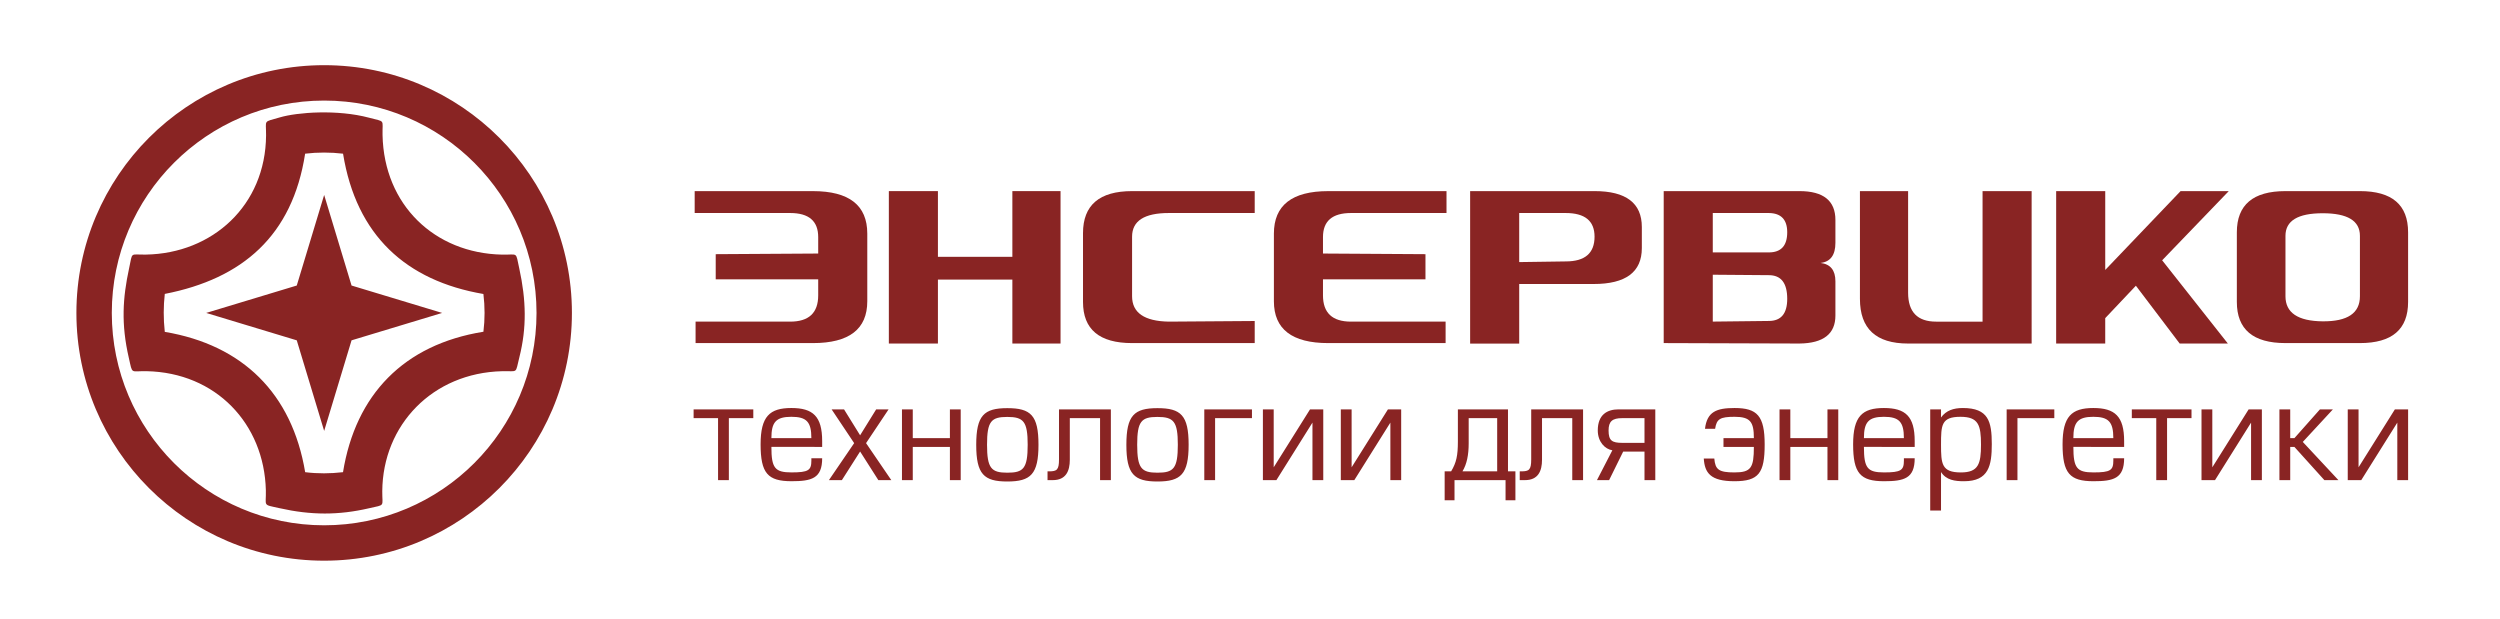
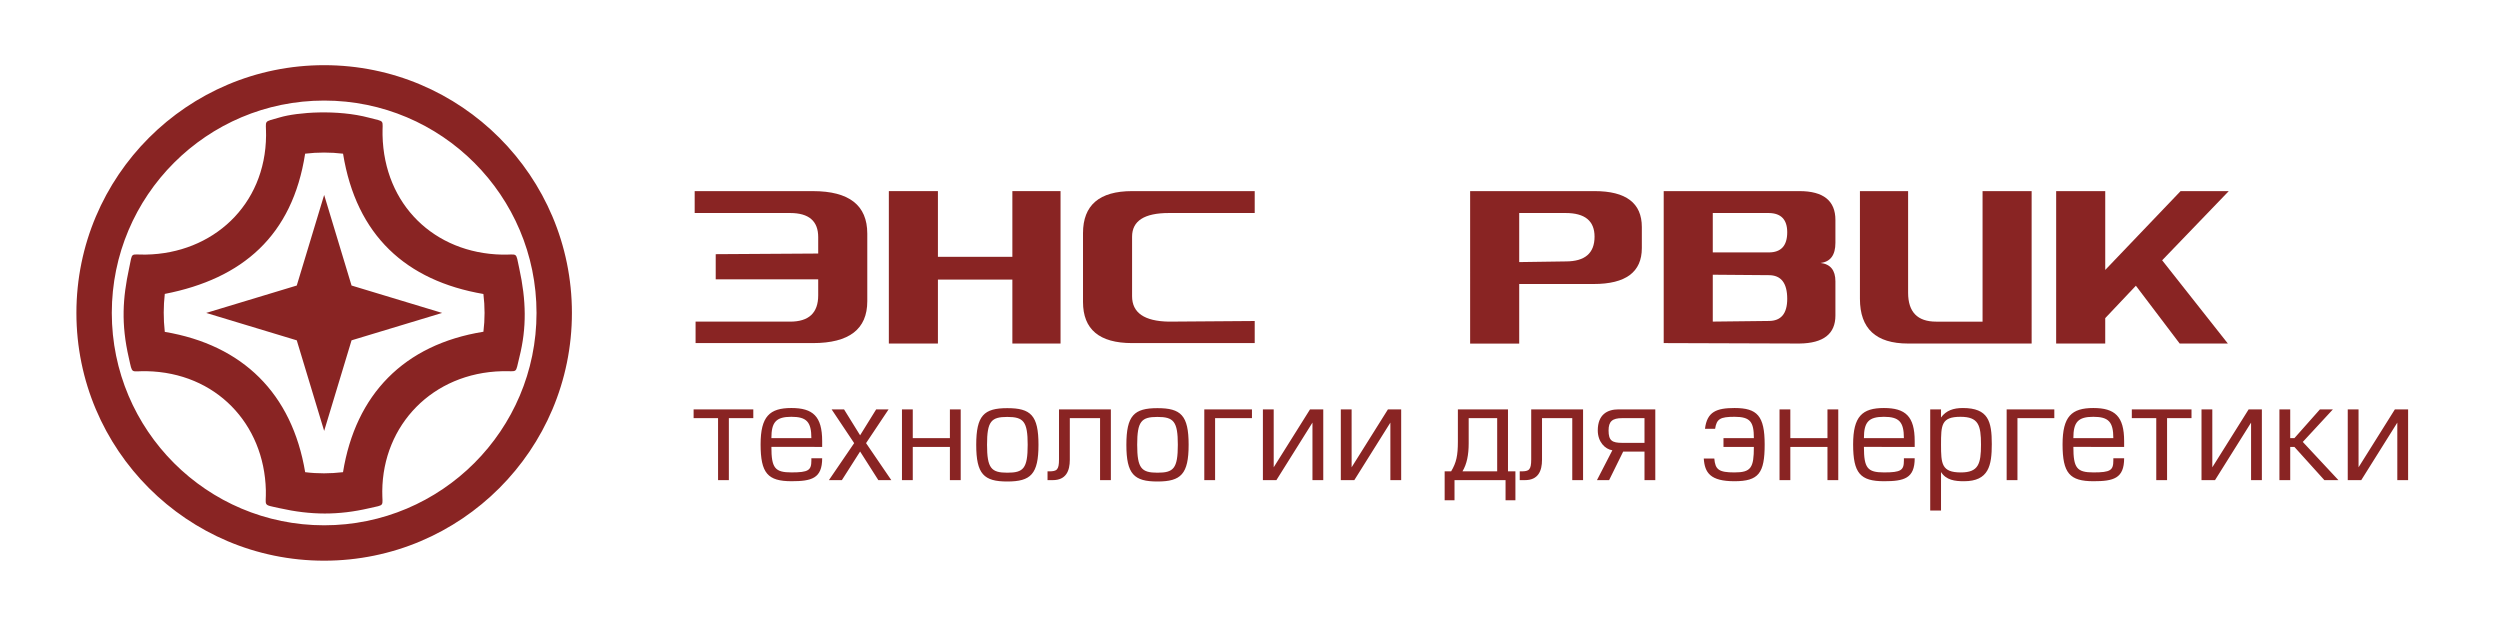
<svg xmlns="http://www.w3.org/2000/svg" xmlns:ns1="http://sodipodi.sourceforge.net/DTD/sodipodi-0.dtd" xmlns:ns2="http://www.inkscape.org/namespaces/inkscape" width="105mm" height="26mm" viewBox="0 0 105 26" version="1.1" id="svg1" xml:space="preserve" ns1:docname="logo.svg" ns2:version="1.3.2 (091e20e, 2023-11-25, custom)">
  <ns1:namedview id="namedview1" pagecolor="#ffffff" bordercolor="#000000" borderopacity="0.25" ns2:showpageshadow="2" ns2:pageopacity="0.0" ns2:pagecheckerboard="0" ns2:deskcolor="#d1d1d1" ns2:document-units="mm" ns2:zoom="1" ns2:cx="350.5" ns2:cy="205.5" ns2:window-width="1920" ns2:window-height="1017" ns2:window-x="-8" ns2:window-y="-8" ns2:window-maximized="1" ns2:current-layer="g1" />
  <defs id="defs1" />
  <g ns2:label="Слой 1" ns2:groupmode="layer" id="layer1">
    <g id="g1" transform="matrix(0.353,0,0,0.353,-50.91,-560.872)">
      <path d="m 358.106,521.227 c 25.566,0 46.299,20.733 46.299,46.299 0,25.566 -20.733,46.299 -46.299,46.299 -25.566,0 -46.299,-20.733 -46.299,-46.299 0,-25.566 20.733,-46.299 46.299,-46.299 z m 0,6.614 c 21.914,0 39.685,17.771 39.685,39.685 0,21.914 -17.771,39.685 -39.685,39.685 -21.913,0 -39.685,-17.771 -39.685,-39.685 0,-21.913 17.771,-39.685 39.685,-39.685 z m -8.305,3.148 c 3.295,-0.973 10.776,-1.524 16.69,0.053 3.139,0.838 2.462,0.212 2.526,3.256 0.272,13.03 9.718,22.061 22.31,22.33 3.067,0.065 2.533,-0.66 3.231,2.538 1.315,6.021 1.419,11.122 0.025,16.657 -0.802,3.182 -0.157,2.518 -3.228,2.593 -12.973,0.32 -22.294,10.017 -22.389,22.422 -0.022,2.996 0.648,2.471 -2.502,3.198 -5.65,1.304 -10.786,1.309 -16.725,-0.027 -3.237,-0.728 -2.452,-0.245 -2.529,-3.348 -0.308,-12.434 -9.346,-21.995 -22.303,-22.246 -3.05,-0.058 -2.574,0.693 -3.305,-2.487 -1.461,-6.343 -1.149,-11.186 0.054,-16.759 0.681,-3.155 0.103,-2.494 3.13,-2.545 12.431,-0.208 22.373,-9.168 22.462,-22.286 0.021,-3.018 -0.626,-2.409 2.551,-3.347 z m -21.475,32.982 c 14.533,-2.839 23.852,-10.89 26.226,-26.206 2.349,-0.279 4.711,-0.279 7.086,0 2.478,15.286 11.778,23.736 26.23,26.221 0.288,2.368 0.289,4.719 0.003,7.054 -14.886,2.398 -23.887,11.754 -26.239,26.245 -2.379,0.276 -4.737,0.293 -7.071,0 -2.462,-14.704 -11.661,-23.764 -26.236,-26.222 -0.271,-2.476 -0.252,-4.833 0.002,-7.092 z m 29.781,-18.493 -5.12,16.927 -16.927,5.12 16.927,5.119 5.12,16.927 5.119,-16.927 16.928,-5.119 -16.928,-5.12 z" style="fill:#000000;fill-rule:evenodd" id="path1" />
      <g id="Layer1000">
        <path d="m 420.873,555.532 v 3.446 h 15.026 c 2.94,0 4.41,1.264 4.41,3.787 v 2.588 l -16.125,0.1 v 3.964 h 16.125 v 2.517 c 0,2.758 -1.47,4.134 -4.41,4.134 H 421.014 v 3.376 h 18.466 c 5.698,0 8.551,-2.193 8.551,-6.58 v -10.645 c 0,-4.458 -2.853,-6.687 -8.551,-6.687 z" style="fill:#000000;fill-rule:evenodd" id="path2" />
        <path d="m 451.423,579.514 v -23.982 h 7.722 v 10.339 h 11.715 v -10.339 h 7.58 v 23.982 h -7.58 v -10.062 h -11.715 v 10.062 z" style="fill:#000000;fill-rule:evenodd" id="path3" />
        <path d="m 508.99,555.532 v 3.446 h -13.508 c -3.858,0 -5.787,1.241 -5.787,3.723 v 9.374 c 0,2.593 1.929,3.928 5.787,3.993 l 13.508,-0.1 v 3.475 H 489.695 c -5.146,0 -7.722,-2.158 -7.722,-6.475 v -10.821 c 0,-4.411 2.576,-6.616 7.722,-6.616 z" style="fill:#000000;fill-rule:evenodd" id="path4" />
        <path d="m 539.167,555.532 v 3.446 h -15.026 c -2.94,0 -4.41,1.264 -4.41,3.787 v 2.588 l 16.125,0.1 v 3.964 h -16.125 v 2.517 c 0,2.758 1.47,4.134 4.41,4.134 h 14.885 v 3.376 H 520.56 c -5.698,0 -8.551,-2.193 -8.551,-6.58 v -10.645 c 0,-4.458 2.853,-6.687 8.551,-6.687 z" style="fill:#000000;fill-rule:evenodd" id="path5" />
        <path d="m 542.885,555.532 h 19.578 c 4.958,0 7.439,1.882 7.439,5.652 v 3.311 c 0,3.77 -2.523,5.651 -7.58,5.651 h -11.715 v 9.374 h -7.722 z m 7.722,11.168 7.339,-0.106 c 3.011,0 4.517,-1.3 4.517,-3.893 v 0 c 0,-2.482 -1.517,-3.723 -4.552,-3.723 h -7.304 z" style="fill:#000000;fill-rule:evenodd" id="path6" />
        <path d="m 573.341,555.532 h 21.365 c 3.769,0 5.652,1.517 5.652,4.546 v 3.587 c 0,1.929 -0.782,2.988 -2.341,3.17 1.558,0.182 2.341,1.147 2.341,2.893 v 5.375 c 0,2.893 -1.882,4.364 -5.652,4.411 l -21.365,-0.071 z m 7.722,20.53 8.821,-0.1 c 1.929,0 2.893,-1.164 2.893,-3.482 0,-2.482 -0.964,-3.723 -2.893,-3.723 l -8.821,-0.07 z m 8.821,-10.886 c 1.929,0 2.893,-1.059 2.893,-3.17 0,-1.993 -0.964,-3.005 -2.893,-3.029 h -8.821 v 6.199 z" style="fill:#000000;fill-rule:evenodd" id="path7" />
        <path d="m 631.234,579.514 h -19.436 c -5.058,0 -7.58,-2.341 -7.58,-7.028 v -16.955 h 7.58 v 15.99 c 0,3.029 1.47,4.546 4.411,4.546 h 7.304 v -20.536 h 7.722 z" style="fill:#000000;fill-rule:evenodd" id="path8" />
        <path d="m 635.092,555.532 h 7.722 v 12.403 L 654.67,555.532 h 7.58 l -10.48,10.886 10.338,13.097 h -7.58 l -6.893,-9.098 -4.822,5.099 v 3.999 h -7.722 z" style="fill:#000000;fill-rule:evenodd" id="path9" />
        <path d="m 682.885,555.532 c 5.057,0 7.58,2.158 7.58,6.481 v 10.956 c 0,4.316 -2.523,6.475 -7.58,6.475 h -11.715 c -5.099,0 -7.651,-2.158 -7.651,-6.475 v -10.956 c 0,-4.322 2.552,-6.481 7.651,-6.481 z m 0,16.543 v -9.509 c 0,-2.37 -1.952,-3.552 -5.857,-3.552 -3.905,0 -5.857,1.182 -5.857,3.552 v 9.509 c 0,2.593 1.952,3.911 5.857,3.946 3.905,0.029 5.857,-1.282 5.857,-3.946 z" style="fill:#000000;fill-rule:evenodd" id="path10" />
      </g>
      <path d="m 425.02,604.901 h 1.696 v -9.735 h 3.839 v -1.379 h -9.374 v 1.379 h 3.839 z m 16.352,-5.217 v -0.912 c 0,-3.881 -1.442,-5.196 -4.836,-5.196 -3.415,0 -4.835,1.315 -4.835,5.705 0,4.539 1.124,5.793 4.856,5.793 3.139,0 4.815,-0.427 4.815,-3.609 h -1.696 v 0.361 c 0,1.527 -0.446,1.866 -3.118,1.866 -2.609,0 -3.16,-0.679 -3.16,-4.008 z m -7.974,-1.379 c 0,-2.502 0.721,-3.351 3.139,-3.351 2.397,0 3.139,0.806 3.139,3.351 z m 18.409,-4.517 h -1.951 l -2.524,4.072 -2.524,-4.072 h -1.951 l 3.542,5.302 -3.966,5.811 h 2.036 l 2.863,-4.496 2.863,4.496 h 2.036 l -3.966,-5.811 z m 3.796,0 h -1.696 v 11.113 h 1.696 v -5.217 h 5.833 v 5.217 h 1.696 v -11.113 h -1.696 v 4.517 h -5.833 z m 19.746,5.557 c 0,-4.623 -1.21,-5.748 -4.899,-5.748 -3.669,0 -4.878,1.145 -4.878,5.769 0,4.602 1.21,5.751 4.878,5.751 3.69,0 4.899,-1.149 4.899,-5.772 z m -1.697,0 c 0,3.754 -0.679,4.39 -3.202,4.39 -2.502,0 -3.181,-0.679 -3.181,-4.39 0,-3.691 0.657,-4.369 3.181,-4.369 2.545,0 3.202,0.7 3.202,4.369 z m 4.921,-5.557 v 7.868 c 0,1.633 -0.34,1.866 -1.548,1.866 h -0.255 v 1.379 h 0.827 c 2.079,0 2.672,-1.442 2.672,-3.202 v -6.532 h 4.751 v 9.735 h 1.696 v -11.113 z m 20.36,5.557 c 0,-4.623 -1.21,-5.748 -4.899,-5.748 -3.669,0 -4.878,1.145 -4.878,5.769 0,4.602 1.21,5.751 4.878,5.751 3.69,0 4.899,-1.149 4.899,-5.772 z m -1.697,0 c 0,3.754 -0.679,4.39 -3.202,4.39 -2.502,0 -3.181,-0.679 -3.181,-4.39 0,-3.691 0.657,-4.369 3.181,-4.369 2.545,0 3.202,0.7 3.202,4.369 z m 4.157,-5.557 v 11.113 h 1.696 v -9.735 h 5.79 v -1.379 z m 10.901,0 h -1.696 v 11.113 h 2.121 l 5.662,-9.035 v 9.035 h 1.697 v -11.113 h -2.079 l -5.705,9.098 z m 12.238,0 h -1.696 v 11.113 h 2.121 l 5.662,-9.035 v 9.035 h 1.697 v -11.113 h -2.079 l -5.706,9.098 z m 15.631,9.735 h -1.018 v 4.542 h 1.548 v -3.164 h 8.017 v 3.164 h 1.548 v -4.542 h -1.167 v -9.735 h -7.868 v 5.026 c 0,2.227 -0.233,3.33 -1.06,4.708 z m 7.232,0 h -5.451 c 0.679,-1.124 0.976,-2.566 0.976,-4.39 v -3.966 h 4.475 z m 5.345,-9.735 v 7.868 c 0,1.633 -0.34,1.866 -1.548,1.866 h -0.255 v 1.379 h 0.827 c 2.079,0 2.672,-1.442 2.672,-3.202 v -6.532 h 4.751 v 9.735 h 1.696 v -11.113 z m 17.794,6.638 v 4.475 h 1.696 v -11.113 h -5.769 c -1.782,0 -3.266,0.827 -3.266,3.308 0,1.803 1.145,2.948 2.29,3.118 l -2.417,4.687 h 1.909 l 2.206,-4.475 z m 0,-1.379 h -3.478 c -1.612,0 -2.163,-0.339 -2.163,-1.951 0,-1.421 0.594,-1.93 2.121,-1.93 h 3.521 z m 11.092,-2.206 c 0.233,-1.548 0.784,-1.887 3.054,-1.887 2.481,0 3.033,0.806 3.033,3.351 h -4.771 v 1.379 h 4.771 c 0,3.287 -0.445,4.008 -3.054,4.008 -2.46,0 -3.012,-0.445 -3.16,-2.185 h -1.655 c 0.149,2.248 1.04,3.567 4.815,3.567 3.817,0 4.751,-1.276 4.751,-5.772 0,-4.497 -1.166,-5.727 -4.73,-5.727 -2.821,0 -4.327,0.573 -4.645,3.266 z m 11.812,-3.054 h -1.696 v 11.113 h 1.696 v -5.217 h 5.833 v 5.217 h 1.696 v -11.113 h -1.696 v 4.517 h -5.833 z m 19.534,5.896 v -0.912 c 0,-3.881 -1.442,-5.196 -4.836,-5.196 -3.415,0 -4.835,1.315 -4.835,5.705 0,4.539 1.124,5.793 4.856,5.793 3.139,0 4.815,-0.427 4.815,-3.609 h -1.696 v 0.361 c 0,1.527 -0.446,1.866 -3.118,1.866 -2.609,0 -3.16,-0.679 -3.16,-4.008 z m -7.974,-1.379 c 0,-2.502 0.721,-3.351 3.139,-3.351 2.397,0 3.139,0.806 3.139,3.351 z m 15.164,-3.351 c 2.82,0 3.224,1.294 3.224,4.369 0,3.033 -0.404,4.369 -3.16,4.369 -3.033,0 -3.118,-1.357 -3.118,-4.369 0,-3.076 0.042,-4.369 3.054,-4.369 z m -3.054,8.674 c 0.806,1.272 2.185,1.446 3.606,1.446 3.902,0 4.369,-2.485 4.369,-5.836 0,-3.542 -0.53,-5.663 -4.538,-5.663 -1.485,0 -2.63,0.382 -3.436,1.485 v -1.272 h -1.696 v 15.889 h 1.696 z m 10.308,-9.841 v 11.113 h 1.696 v -9.735 h 5.79 v -1.379 z m 18.451,5.896 v -0.912 c 0,-3.881 -1.442,-5.196 -4.836,-5.196 -3.415,0 -4.835,1.315 -4.835,5.705 0,4.539 1.124,5.793 4.856,5.793 3.139,0 4.814,-0.427 4.814,-3.609 h -1.696 v 0.361 c 0,1.527 -0.446,1.866 -3.118,1.866 -2.609,0 -3.16,-0.679 -3.16,-4.008 z m -7.974,-1.379 c 0,-2.502 0.721,-3.351 3.139,-3.351 2.397,0 3.139,0.806 3.139,3.351 z m 13.022,6.596 h 1.696 v -9.735 h 3.839 v -1.379 h -9.374 v 1.379 h 3.839 z m 8.801,-11.113 h -1.696 v 11.113 h 2.121 l 5.662,-9.035 v 9.035 h 1.697 v -11.113 h -2.079 l -5.706,9.098 z m 12.238,0 h -1.696 v 11.113 h 1.696 v -5.217 h 0.657 l 4.708,5.217 h 2.206 l -5.599,-6.002 4.73,-5.111 h -2.036 l -4.008,4.517 H 671.95 Z m 10.732,0 h -1.696 v 11.113 h 2.121 l 5.662,-9.035 v 9.035 h 1.697 v -11.113 h -2.079 l -5.705,9.098 z" style="fill:#000000;fill-rule:evenodd" id="path11" />
      <path d="M 296.661,502.555 V 632.497 H 712.474 V 502.555 Z" style="fill:none;stroke:#1b1918;stroke-width:0.567;stroke-linecap:butt;stroke-linejoin:miter;stroke-dasharray:none" id="path12" />
      <path d="m 307.056,518.668 v 97.716 q 0,5.718 5.717,5.718 h 383.588 q 5.717,0 5.717,-5.718 v -97.716 q 0,-5.718 -5.717,-5.718 H 312.774 q -5.717,0 -5.717,5.718 z" style="fill:none;stroke:#001900;stroke-width:0.709;stroke-linecap:butt;stroke-linejoin:miter;stroke-dasharray:none" id="path13" />
      <path d="m 418.256,715.235 v 2.606 h 11.362 c 2.224,0 3.335,0.956 3.335,2.864 v 1.957 l -12.194,0.076 v 2.997 h 12.194 v 1.903 c 0,2.086 -1.112,3.126 -3.335,3.126 h -11.255 v 2.553 h 13.964 c 4.309,0 6.466,-1.659 6.466,-4.976 v -8.049 c 0,-3.371 -2.157,-5.056 -6.466,-5.056 z" style="fill:#892423;fill-rule:evenodd" id="path14" />
      <path d="m 441.358,733.37 v -18.135 h 5.839 v 7.818 h 8.858 v -7.818 h 5.732 v 18.135 h -5.732 v -7.609 h -8.858 v 7.609 z" style="fill:#892423;fill-rule:evenodd" id="path15" />
      <path d="m 484.89,715.235 v 2.606 h -10.215 c -2.917,0 -4.376,0.938 -4.376,2.815 v 7.089 c 0,1.961 1.458,2.971 4.376,3.019 l 10.215,-0.075 v 2.628 h -14.591 c -3.891,0 -5.839,-1.632 -5.839,-4.896 v -8.183 c 0,-3.335 1.948,-5.003 5.839,-5.003 z" style="fill:#892423;fill-rule:evenodd" id="path16" />
      <path d="m 507.709,715.235 v 2.606 h -11.362 c -2.224,0 -3.335,0.956 -3.335,2.864 v 1.957 l 12.194,0.076 v 2.997 h -12.194 v 1.903 c 0,2.086 1.112,3.126 3.335,3.126 h 11.255 v 2.553 h -13.964 c -4.309,0 -6.466,-1.659 -6.466,-4.976 v -8.049 c 0,-3.371 2.157,-5.056 6.466,-5.056 z" style="fill:#892423;fill-rule:evenodd" id="path17" />
      <path d="m 510.521,715.235 h 14.804 c 3.749,0 5.625,1.423 5.625,4.274 v 2.504 c 0,2.851 -1.908,4.274 -5.732,4.274 h -8.858 v 7.089 h -5.839 z m 5.839,8.445 5.55,-0.08 c 2.277,0 3.415,-0.983 3.415,-2.944 v 0 c 0,-1.877 -1.147,-2.815 -3.442,-2.815 h -5.523 z" style="fill:#892423;fill-rule:evenodd" id="path18" />
      <path d="m 533.551,715.235 h 16.156 c 2.85,0 4.274,1.147 4.274,3.438 v 2.713 c 0,1.459 -0.591,2.259 -1.77,2.397 1.179,0.138 1.77,0.867 1.77,2.188 v 4.064 c 0,2.188 -1.423,3.3 -4.274,3.335 l -16.156,-0.053 z m 5.839,15.525 6.67,-0.076 c 1.459,0 2.188,-0.88 2.188,-2.633 0,-1.877 -0.729,-2.815 -2.188,-2.815 l -6.67,-0.053 z m 6.67,-8.232 c 1.459,0 2.188,-0.801 2.188,-2.397 0,-1.507 -0.729,-2.272 -2.188,-2.29 H 539.39 v 4.687 z" style="fill:#892423;fill-rule:evenodd" id="path19" />
      <path d="M 577.329,733.37 H 562.631 c -3.824,0 -5.732,-1.77 -5.732,-5.314 v -12.821 h 5.732 v 12.092 c 0,2.29 1.112,3.438 3.335,3.438 h 5.523 v -15.529 h 5.839 z" style="fill:#892423;fill-rule:evenodd" id="path20" />
      <path d="m 580.247,715.235 h 5.839 v 9.379 l 8.965,-9.379 h 5.732 l -7.925,8.232 7.818,9.904 h -5.732 l -5.212,-6.88 -3.647,3.856 v 3.024 h -5.839 z" style="fill:#892423;fill-rule:evenodd" id="path21" />
      <path d="m 616.387,715.235 c 3.824,0 5.732,1.632 5.732,4.901 v 8.285 c 0,3.264 -1.908,4.896 -5.732,4.896 h -8.858 c -3.856,0 -5.786,-1.632 -5.786,-4.896 v -8.285 c 0,-3.269 1.93,-4.901 5.786,-4.901 z m 0,12.51 v -7.191 c 0,-1.792 -1.476,-2.686 -4.429,-2.686 -2.953,0 -4.429,0.894 -4.429,2.686 v 7.191 c 0,1.961 1.476,2.957 4.429,2.984 2.953,0.022 4.429,-0.969 4.429,-2.984 z" style="fill:#892423;fill-rule:evenodd" id="path22" />
      <path d="m 374.173,700.25 c 16.278,0 29.478,13.2 29.478,29.478 0,16.278 -13.2,29.478 -29.478,29.478 -16.277,0 -29.478,-13.2 -29.478,-29.478 0,-16.277 13.2,-29.478 29.478,-29.478 z m 0,4.211 c 13.952,0 25.267,11.315 25.267,25.267 0,13.952 -11.314,25.267 -25.267,25.267 -13.952,0 -25.267,-11.314 -25.267,-25.267 0,-13.952 11.315,-25.267 25.267,-25.267 z m -5.288,2.005 c 2.098,-0.62 6.861,-0.971 10.627,0.034 1.998,0.533 1.568,0.135 1.608,2.073 0.173,8.296 6.187,14.046 14.204,14.217 1.953,0.042 1.613,-0.42 2.057,1.616 0.838,3.833 0.903,7.081 0.016,10.605 -0.51,2.026 -0.1,1.603 -2.055,1.651 -8.259,0.203 -14.194,6.377 -14.255,14.275 -0.014,1.907 0.413,1.573 -1.593,2.036 -3.597,0.83 -6.867,0.834 -10.648,-0.017 -2.061,-0.464 -1.561,-0.156 -1.61,-2.132 -0.196,-7.917 -5.95,-14.004 -14.2,-14.164 -1.942,-0.037 -1.639,0.441 -2.104,-1.583 -0.93,-4.039 -0.731,-7.122 0.035,-10.67 0.434,-2.009 0.065,-1.588 1.993,-1.62 7.914,-0.132 14.245,-5.837 14.302,-14.189 0.013,-1.921 -0.399,-1.534 1.624,-2.131 z m -13.673,20.999 c 9.253,-1.807 15.186,-6.933 16.697,-16.685 1.496,-0.177 2.999,-0.177 4.511,0 1.577,9.732 7.499,15.113 16.7,16.695 0.183,1.508 0.184,3.005 0.002,4.491 -9.478,1.527 -15.208,7.484 -16.706,16.71 -1.514,0.176 -3.016,0.187 -4.502,0 -1.568,-9.362 -7.424,-15.13 -16.704,-16.695 -0.172,-1.576 -0.161,-3.077 0.001,-4.516 z m 18.961,-11.774 -3.26,10.777 -10.777,3.26 10.777,3.26 3.26,10.777 3.259,-10.777 10.778,-3.26 -10.778,-3.26 z" style="fill:#892423;fill-rule:evenodd" id="path23" />
      <path d="m 421.038,749.62 h 1.285 v -7.374 h 2.908 v -1.044 h -7.102 v 1.044 h 2.908 z m 12.387,-3.952 v -0.691 c 0,-2.94 -1.093,-3.936 -3.663,-3.936 -2.586,0 -3.663,0.996 -3.663,4.322 0,3.438 0.851,4.388 3.679,4.388 2.378,0 3.647,-0.324 3.647,-2.734 h -1.285 v 0.273 c 0,1.157 -0.337,1.414 -2.362,1.414 -1.976,0 -2.394,-0.514 -2.394,-3.037 z m -6.041,-1.044 c 0,-1.896 0.546,-2.538 2.377,-2.538 1.816,0 2.378,0.611 2.378,2.538 z m 13.945,-3.422 h -1.478 l -1.912,3.085 -1.912,-3.085 h -1.478 l 2.683,4.017 -3.004,4.402 h 1.542 l 2.169,-3.406 2.169,3.406 h 1.542 l -3.004,-4.402 z m 2.876,0 H 442.92 v 8.419 h 1.285 v -3.952 h 4.418 v 3.952 h 1.285 v -8.419 h -1.285 v 3.422 h -4.418 z m 14.957,4.209 c 0,-3.502 -0.916,-4.354 -3.711,-4.354 -2.78,0 -3.696,0.868 -3.696,4.37 0,3.487 0.916,4.357 3.696,4.357 2.795,0 3.711,-0.87 3.711,-4.373 z m -1.285,0 c 0,2.844 -0.514,3.326 -2.426,3.326 -1.896,0 -2.41,-0.514 -2.41,-3.326 0,-2.795 0.498,-3.309 2.41,-3.309 1.928,0 2.426,0.53 2.426,3.309 z m 3.727,-4.209 v 5.961 c 0,1.237 -0.257,1.414 -1.173,1.414 h -0.192 v 1.044 h 0.626 c 1.574,0 2.025,-1.093 2.025,-2.426 v -4.948 h 3.599 v 7.374 h 1.285 v -8.419 z m 15.423,4.209 c 0,-3.502 -0.916,-4.354 -3.711,-4.354 -2.78,0 -3.696,0.868 -3.696,4.37 0,3.487 0.916,4.357 3.696,4.357 2.795,0 3.711,-0.87 3.711,-4.373 z m -1.285,0 c 0,2.844 -0.514,3.326 -2.426,3.326 -1.896,0 -2.41,-0.514 -2.41,-3.326 0,-2.795 0.498,-3.309 2.41,-3.309 1.928,0 2.426,0.53 2.426,3.309 z m 3.149,-4.209 v 8.419 h 1.285 v -7.374 h 4.386 v -1.044 z m 8.258,0 h -1.285 v 8.419 h 1.607 l 4.29,-6.844 v 6.844 h 1.285 v -8.419 h -1.574 l -4.322,6.892 z m 9.27,0 h -1.285 v 8.419 h 1.607 l 4.29,-6.844 v 6.844 h 1.285 v -8.419 h -1.574 l -4.322,6.892 z m 11.841,7.374 h -0.771 v 3.441 h 1.173 v -2.397 h 6.073 v 2.397 h 1.173 v -3.441 h -0.884 v -7.374 h -5.961 v 3.808 c 0,1.687 -0.177,2.522 -0.803,3.567 z m 5.478,0 h -4.129 c 0.515,-0.852 0.739,-1.944 0.739,-3.326 v -3.004 h 3.39 z m 4.049,-7.374 v 5.961 c 0,1.237 -0.257,1.414 -1.173,1.414 h -0.192 v 1.044 h 0.626 c 1.574,0 2.025,-1.093 2.025,-2.426 v -4.948 h 3.599 v 7.374 h 1.285 v -8.419 z m 13.479,5.029 v 3.39 h 1.285 v -8.419 h -4.37 c -1.349,0 -2.474,0.626 -2.474,2.506 0,1.365 0.868,2.233 1.735,2.362 l -1.831,3.55 h 1.446 l 1.671,-3.39 z m 0,-1.044 h -2.635 c -1.222,0 -1.639,-0.257 -1.639,-1.478 0,-1.076 0.45,-1.462 1.607,-1.462 h 2.667 z m 8.402,-1.671 c 0.177,-1.173 0.595,-1.43 2.313,-1.43 1.88,0 2.298,0.611 2.298,2.538 h -3.615 v 1.044 h 3.615 c 0,2.49 -0.338,3.037 -2.313,3.037 -1.864,0 -2.282,-0.337 -2.394,-1.655 h -1.253 c 0.112,1.703 0.787,2.702 3.647,2.702 2.892,0 3.598,-0.966 3.598,-4.372 0,-3.406 -0.884,-4.338 -3.583,-4.338 -2.137,0 -3.277,0.433 -3.518,2.474 z m 8.949,-2.313 h -1.285 v 8.419 h 1.285 v -3.952 h 4.418 v 3.952 h 1.285 v -8.419 h -1.285 v 3.422 h -4.418 z m 14.797,4.466 v -0.691 c 0,-2.94 -1.093,-3.936 -3.663,-3.936 -2.586,0 -3.663,0.996 -3.663,4.322 0,3.438 0.851,4.388 3.679,4.388 2.378,0 3.647,-0.324 3.647,-2.734 h -1.285 v 0.273 c 0,1.157 -0.337,1.414 -2.362,1.414 -1.976,0 -2.394,-0.514 -2.394,-3.037 z m -6.041,-1.044 c 0,-1.896 0.546,-2.538 2.377,-2.538 1.816,0 2.378,0.611 2.378,2.538 z m 11.487,-2.538 c 2.137,0 2.442,0.98 2.442,3.31 0,2.297 -0.305,3.309 -2.393,3.309 -2.297,0 -2.362,-1.028 -2.362,-3.309 0,-2.33 0.032,-3.31 2.313,-3.31 z m -2.313,6.571 c 0.611,0.964 1.655,1.095 2.731,1.095 2.956,0 3.309,-1.882 3.309,-4.421 0,-2.683 -0.402,-4.29 -3.438,-4.29 -1.124,0 -1.992,0.289 -2.603,1.125 v -0.964 h -1.285 v 12.036 h 1.285 z m 7.808,-7.455 v 8.419 h 1.285 v -7.374 h 4.386 v -1.044 z m 13.978,4.466 v -0.691 c 0,-2.94 -1.093,-3.936 -3.663,-3.936 -2.586,0 -3.663,0.996 -3.663,4.322 0,3.438 0.851,4.388 3.679,4.388 2.378,0 3.647,-0.324 3.647,-2.734 h -1.285 v 0.273 c 0,1.157 -0.337,1.414 -2.362,1.414 -1.976,0 -2.393,-0.514 -2.393,-3.037 z m -6.041,-1.044 c 0,-1.896 0.546,-2.538 2.377,-2.538 1.815,0 2.378,0.611 2.378,2.538 z m 9.864,4.997 h 1.285 v -7.374 h 2.908 v -1.044 h -7.102 v 1.044 h 2.908 z m 6.668,-8.419 h -1.285 v 8.419 h 1.607 l 4.29,-6.844 v 6.844 h 1.285 v -8.419 h -1.574 l -4.322,6.892 z m 9.27,0 h -1.285 v 8.419 h 1.285 v -3.952 h 0.498 l 3.567,3.952 h 1.671 l -4.241,-4.547 3.583,-3.872 h -1.543 l -3.037,3.422 h -0.498 z m 8.129,0 h -1.285 v 8.419 h 1.607 l 4.29,-6.844 v 6.844 h 1.285 v -8.419 h -1.574 l -4.322,6.892 z" style="fill:#892423;fill-rule:evenodd" id="path24" />
      <path d="M 21.019,2919.685 H 863.39 V 3519.373 H 21.019 Z" style="fill:#ffffff;fill-opacity:0;fill-rule:evenodd" id="path25" />
      <path d="m 274.874,1986.612 v 2.606 h 11.362 c 2.224,0 3.335,0.956 3.335,2.864 v 1.957 l -12.194,0.076 v 2.997 h 12.194 v 1.903 c 0,2.086 -1.112,3.126 -3.335,3.126 H 274.981 v 2.553 h 13.964 c 4.309,0 6.466,-1.659 6.466,-4.976 v -8.049 c 0,-3.371 -2.157,-5.056 -6.466,-5.056 z" style="fill:#892423;fill-rule:evenodd" id="path14-9" />
-       <path d="m 297.976,2004.747 v -18.135 h 5.839 v 7.818 h 8.858 v -7.818 h 5.732 v 18.135 h -5.732 v -7.609 h -8.858 v 7.609 z" style="fill:#892423;fill-rule:evenodd" id="path15-2" />
      <path d="m 341.507,1986.612 v 2.606 h -10.215 c -2.917,0 -4.376,0.938 -4.376,2.815 v 7.089 c 0,1.961 1.458,2.971 4.376,3.019 l 10.215,-0.075 v 2.628 h -14.591 c -3.891,0 -5.839,-1.632 -5.839,-4.896 v -8.183 c 0,-3.335 1.948,-5.003 5.839,-5.003 z" style="fill:#892423;fill-rule:evenodd" id="path16-9" />
-       <path d="m 364.327,1986.612 v 2.606 h -11.362 c -2.224,0 -3.335,0.956 -3.335,2.864 v 1.957 l 12.194,0.076 v 2.997 h -12.194 v 1.903 c 0,2.086 1.112,3.126 3.335,3.126 h 11.255 v 2.553 h -13.964 c -4.309,0 -6.466,-1.659 -6.466,-4.976 v -8.049 c 0,-3.371 2.157,-5.056 6.466,-5.056 z" style="fill:#892423;fill-rule:evenodd" id="path17-7" />
      <path d="m 367.138,1986.612 h 14.804 c 3.749,0 5.625,1.423 5.625,4.274 v 2.504 c 0,2.851 -1.908,4.274 -5.732,4.274 h -8.858 v 7.089 h -5.839 z m 5.839,8.445 5.55,-0.08 c 2.277,0 3.415,-0.983 3.415,-2.944 v 0 c 0,-1.877 -1.147,-2.815 -3.442,-2.815 h -5.523 z" style="fill:#892423;fill-rule:evenodd" id="path18-1" />
      <path d="m 390.169,1986.612 h 16.156 c 2.85,0 4.274,1.147 4.274,3.438 v 2.713 c 0,1.459 -0.591,2.259 -1.77,2.397 1.179,0.138 1.77,0.867 1.77,2.188 v 4.064 c 0,2.188 -1.423,3.3 -4.274,3.335 l -16.156,-0.053 z m 5.839,15.525 6.67,-0.076 c 1.459,0 2.188,-0.88 2.188,-2.633 0,-1.877 -0.729,-2.815 -2.188,-2.815 l -6.67,-0.053 z m 6.67,-8.232 c 1.459,0 2.188,-0.801 2.188,-2.397 0,-1.507 -0.729,-2.272 -2.188,-2.29 h -6.67 v 4.687 z" style="fill:#892423;fill-rule:evenodd" id="path19-1" />
      <path d="m 433.946,2004.747 h -14.698 c -3.824,0 -5.732,-1.77 -5.732,-5.314 v -12.821 h 5.732 v 12.092 c 0,2.29 1.112,3.438 3.335,3.438 h 5.523 v -15.529 h 5.839 z" style="fill:#892423;fill-rule:evenodd" id="path20-9" />
      <path d="m 436.865,1986.612 h 5.839 v 9.379 l 8.965,-9.379 h 5.732 l -7.925,8.232 7.818,9.904 h -5.732 l -5.212,-6.88 -3.647,3.856 v 3.024 h -5.839 z" style="fill:#892423;fill-rule:evenodd" id="path21-5" />
      <path d="m 473.005,1986.612 c 3.824,0 5.732,1.632 5.732,4.901 v 8.285 c 0,3.264 -1.908,4.896 -5.732,4.896 h -8.858 c -3.856,0 -5.786,-1.632 -5.786,-4.896 v -8.285 c 0,-3.269 1.93,-4.901 5.786,-4.901 z m 0,12.51 v -7.191 c 0,-1.792 -1.476,-2.686 -4.429,-2.686 -2.953,0 -4.429,0.894 -4.429,2.686 v 7.191 c 0,1.961 1.476,2.957 4.429,2.984 2.953,0.022 4.429,-0.969 4.429,-2.984 z" style="fill:#892423;fill-rule:evenodd" id="path22-8" />
      <path d="m 230.79,1971.628 c 16.278,0 29.478,13.2 29.478,29.478 0,16.278 -13.2,29.478 -29.478,29.478 -16.277,0 -29.478,-13.2 -29.478,-29.478 0,-16.277 13.2,-29.478 29.478,-29.478 z m 0,4.211 c 13.952,0 25.267,11.315 25.267,25.267 0,13.952 -11.314,25.267 -25.267,25.267 -13.952,0 -25.267,-11.314 -25.267,-25.267 0,-13.952 11.315,-25.267 25.267,-25.267 z m -5.288,2.005 c 2.098,-0.62 6.861,-0.971 10.627,0.034 1.998,0.533 1.568,0.135 1.608,2.073 0.173,8.296 6.187,14.046 14.204,14.217 1.953,0.042 1.613,-0.42 2.057,1.616 0.838,3.833 0.903,7.081 0.016,10.605 -0.51,2.026 -0.1,1.603 -2.055,1.651 -8.259,0.203 -14.194,6.377 -14.255,14.275 -0.014,1.907 0.413,1.573 -1.593,2.036 -3.597,0.83 -6.867,0.834 -10.648,-0.017 -2.061,-0.464 -1.561,-0.156 -1.61,-2.132 -0.196,-7.917 -5.95,-14.004 -14.2,-14.164 -1.942,-0.037 -1.639,0.441 -2.104,-1.583 -0.93,-4.039 -0.731,-7.122 0.035,-10.67 0.434,-2.009 0.065,-1.588 1.993,-1.62 7.914,-0.132 14.245,-5.837 14.302,-14.189 0.013,-1.921 -0.399,-1.534 1.624,-2.131 z m -13.673,20.999 c 9.253,-1.807 15.186,-6.933 16.697,-16.685 1.496,-0.177 2.999,-0.177 4.511,0 1.577,9.732 7.499,15.113 16.7,16.695 0.183,1.508 0.184,3.005 0.002,4.491 -9.478,1.527 -15.208,7.484 -16.706,16.71 -1.514,0.176 -3.016,0.187 -4.502,0 -1.568,-9.362 -7.424,-15.13 -16.704,-16.695 -0.172,-1.576 -0.161,-3.077 10e-4,-4.516 z m 18.961,-11.774 -3.26,10.777 -10.777,3.26 10.777,3.26 3.26,10.777 3.259,-10.777 10.778,-3.26 -10.778,-3.26 z" style="fill:#892423;fill-rule:evenodd" id="path23-0" />
-       <path d="m 277.656,2020.998 h 1.285 v -7.374 h 2.908 v -1.044 h -7.102 v 1.044 h 2.908 z m 12.387,-3.952 v -0.691 c 0,-2.94 -1.093,-3.936 -3.663,-3.936 -2.586,0 -3.663,0.996 -3.663,4.322 0,3.438 0.851,4.388 3.679,4.388 2.378,0 3.647,-0.324 3.647,-2.734 h -1.285 v 0.273 c 0,1.157 -0.337,1.414 -2.362,1.414 -1.976,0 -2.394,-0.514 -2.394,-3.037 z m -6.041,-1.044 c 0,-1.896 0.546,-2.538 2.377,-2.538 1.816,0 2.378,0.611 2.378,2.538 z m 13.945,-3.422 h -1.478 l -1.912,3.085 -1.912,-3.085 h -1.478 l 2.683,4.017 -3.004,4.402 h 1.542 l 2.169,-3.406 2.169,3.406 h 1.542 l -3.004,-4.402 z m 2.876,0 h -1.285 v 8.419 h 1.285 v -3.952 h 4.418 v 3.952 h 1.285 v -8.419 h -1.285 v 3.422 h -4.418 z m 14.957,4.209 c 0,-3.502 -0.916,-4.354 -3.711,-4.354 -2.78,0 -3.696,0.868 -3.696,4.37 0,3.487 0.916,4.357 3.696,4.357 2.795,0 3.711,-0.87 3.711,-4.373 z m -1.285,0 c 0,2.844 -0.514,3.326 -2.426,3.326 -1.896,0 -2.41,-0.514 -2.41,-3.326 0,-2.795 0.498,-3.309 2.41,-3.309 1.928,0 2.426,0.53 2.426,3.309 z m 3.727,-4.209 v 5.961 c 0,1.237 -0.257,1.414 -1.173,1.414 h -0.192 v 1.044 h 0.626 c 1.574,0 2.025,-1.093 2.025,-2.426 v -4.948 h 3.599 v 7.374 h 1.285 v -8.419 z m 15.423,4.209 c 0,-3.502 -0.916,-4.354 -3.711,-4.354 -2.78,0 -3.696,0.868 -3.696,4.37 0,3.487 0.916,4.357 3.696,4.357 2.795,0 3.711,-0.87 3.711,-4.373 z m -1.285,0 c 0,2.844 -0.514,3.326 -2.426,3.326 -1.896,0 -2.41,-0.514 -2.41,-3.326 0,-2.795 0.498,-3.309 2.41,-3.309 1.928,0 2.426,0.53 2.426,3.309 z m 3.149,-4.209 v 8.419 h 1.285 v -7.374 h 4.386 v -1.044 z m 8.258,0 h -1.285 v 8.419 h 1.607 l 4.29,-6.844 v 6.844 h 1.285 v -8.419 h -1.574 l -4.322,6.892 z m 9.27,0 h -1.285 v 8.419 h 1.607 l 4.29,-6.844 v 6.844 h 1.285 v -8.419 h -1.574 l -4.322,6.892 z m 11.841,7.374 h -0.771 v 3.441 h 1.173 v -2.397 h 6.073 v 2.397 h 1.173 v -3.441 h -0.884 v -7.374 h -5.961 v 3.808 c 0,1.687 -0.177,2.522 -0.803,3.567 z m 5.478,0 h -4.129 c 0.515,-0.852 0.739,-1.944 0.739,-3.326 v -3.004 h 3.39 z m 4.049,-7.374 v 5.961 c 0,1.237 -0.257,1.414 -1.173,1.414 h -0.192 v 1.044 h 0.626 c 1.574,0 2.025,-1.093 2.025,-2.426 v -4.948 h 3.599 v 7.374 h 1.285 v -8.419 z m 13.479,5.029 v 3.39 h 1.285 v -8.419 h -4.37 c -1.349,0 -2.474,0.626 -2.474,2.506 0,1.365 0.868,2.233 1.735,2.362 l -1.831,3.55 h 1.446 l 1.671,-3.39 z m 0,-1.044 h -2.635 c -1.222,0 -1.639,-0.257 -1.639,-1.478 0,-1.076 0.45,-1.462 1.607,-1.462 h 2.667 z m 8.402,-1.671 c 0.177,-1.173 0.595,-1.43 2.313,-1.43 1.88,0 2.298,0.611 2.298,2.538 h -3.615 v 1.044 h 3.615 c 0,2.49 -0.338,3.037 -2.313,3.037 -1.864,0 -2.282,-0.337 -2.394,-1.655 h -1.253 c 0.112,1.703 0.787,2.702 3.647,2.702 2.892,0 3.598,-0.966 3.598,-4.372 0,-3.406 -0.884,-4.338 -3.583,-4.338 -2.137,0 -3.277,0.433 -3.518,2.474 z m 8.949,-2.313 h -1.285 v 8.419 h 1.285 v -3.952 h 4.418 v 3.952 h 1.285 v -8.419 h -1.285 v 3.422 h -4.418 z m 14.797,4.466 v -0.691 c 0,-2.94 -1.093,-3.936 -3.663,-3.936 -2.586,0 -3.663,0.996 -3.663,4.322 0,3.438 0.851,4.388 3.679,4.388 2.378,0 3.647,-0.324 3.647,-2.734 h -1.285 v 0.273 c 0,1.157 -0.337,1.414 -2.362,1.414 -1.976,0 -2.394,-0.514 -2.394,-3.037 z m -6.041,-1.044 c 0,-1.896 0.546,-2.538 2.377,-2.538 1.816,0 2.378,0.611 2.378,2.538 z m 11.487,-2.538 c 2.137,0 2.442,0.98 2.442,3.31 0,2.297 -0.305,3.309 -2.393,3.309 -2.297,0 -2.362,-1.028 -2.362,-3.309 0,-2.33 0.032,-3.31 2.313,-3.31 z m -2.313,6.571 c 0.611,0.964 1.655,1.095 2.731,1.095 2.956,0 3.309,-1.882 3.309,-4.421 0,-2.683 -0.402,-4.29 -3.438,-4.29 -1.124,0 -1.992,0.289 -2.603,1.125 v -0.964 h -1.285 v 12.036 h 1.285 z m 7.808,-7.455 v 8.419 h 1.285 v -7.374 h 4.386 v -1.044 z m 13.978,4.466 v -0.691 c 0,-2.94 -1.093,-3.936 -3.663,-3.936 -2.586,0 -3.663,0.996 -3.663,4.322 0,3.438 0.851,4.388 3.679,4.388 2.378,0 3.647,-0.324 3.647,-2.734 h -1.285 v 0.273 c 0,1.157 -0.337,1.414 -2.362,1.414 -1.976,0 -2.393,-0.514 -2.393,-3.037 z m -6.041,-1.044 c 0,-1.896 0.546,-2.538 2.377,-2.538 1.815,0 2.378,0.611 2.378,2.538 z m 9.864,4.997 h 1.285 v -7.374 h 2.908 v -1.044 h -7.102 v 1.044 h 2.908 z m 6.668,-8.419 h -1.285 v 8.419 h 1.607 l 4.29,-6.844 v 6.844 h 1.285 v -8.419 h -1.574 l -4.322,6.892 z m 9.27,0 h -1.285 v 8.419 h 1.285 v -3.952 h 0.498 l 3.567,3.952 h 1.671 l -4.241,-4.547 3.583,-3.872 h -1.543 l -3.037,3.422 h -0.498 z m 8.129,0 h -1.285 v 8.419 h 1.607 l 4.29,-6.844 v 6.844 h 1.285 v -8.419 h -1.574 l -4.322,6.892 z" style="fill:#892423;fill-rule:evenodd" id="path24-0" />
+       <path d="m 277.656,2020.998 h 1.285 v -7.374 h 2.908 v -1.044 h -7.102 v 1.044 h 2.908 z m 12.387,-3.952 v -0.691 c 0,-2.94 -1.093,-3.936 -3.663,-3.936 -2.586,0 -3.663,0.996 -3.663,4.322 0,3.438 0.851,4.388 3.679,4.388 2.378,0 3.647,-0.324 3.647,-2.734 h -1.285 v 0.273 c 0,1.157 -0.337,1.414 -2.362,1.414 -1.976,0 -2.394,-0.514 -2.394,-3.037 z m -6.041,-1.044 c 0,-1.896 0.546,-2.538 2.377,-2.538 1.816,0 2.378,0.611 2.378,2.538 z m 13.945,-3.422 h -1.478 l -1.912,3.085 -1.912,-3.085 h -1.478 l 2.683,4.017 -3.004,4.402 h 1.542 l 2.169,-3.406 2.169,3.406 h 1.542 l -3.004,-4.402 z m 2.876,0 h -1.285 v 8.419 h 1.285 v -3.952 h 4.418 v 3.952 h 1.285 v -8.419 h -1.285 v 3.422 h -4.418 z m 14.957,4.209 c 0,-3.502 -0.916,-4.354 -3.711,-4.354 -2.78,0 -3.696,0.868 -3.696,4.37 0,3.487 0.916,4.357 3.696,4.357 2.795,0 3.711,-0.87 3.711,-4.373 z m -1.285,0 c 0,2.844 -0.514,3.326 -2.426,3.326 -1.896,0 -2.41,-0.514 -2.41,-3.326 0,-2.795 0.498,-3.309 2.41,-3.309 1.928,0 2.426,0.53 2.426,3.309 z m 3.727,-4.209 v 5.961 c 0,1.237 -0.257,1.414 -1.173,1.414 h -0.192 v 1.044 h 0.626 c 1.574,0 2.025,-1.093 2.025,-2.426 v -4.948 h 3.599 v 7.374 h 1.285 v -8.419 z m 15.423,4.209 c 0,-3.502 -0.916,-4.354 -3.711,-4.354 -2.78,0 -3.696,0.868 -3.696,4.37 0,3.487 0.916,4.357 3.696,4.357 2.795,0 3.711,-0.87 3.711,-4.373 z m -1.285,0 c 0,2.844 -0.514,3.326 -2.426,3.326 -1.896,0 -2.41,-0.514 -2.41,-3.326 0,-2.795 0.498,-3.309 2.41,-3.309 1.928,0 2.426,0.53 2.426,3.309 z m 3.149,-4.209 v 8.419 h 1.285 v -7.374 h 4.386 v -1.044 z m 8.258,0 h -1.285 v 8.419 h 1.607 l 4.29,-6.844 v 6.844 h 1.285 v -8.419 h -1.574 l -4.322,6.892 z m 9.27,0 h -1.285 v 8.419 h 1.607 l 4.29,-6.844 v 6.844 h 1.285 v -8.419 h -1.574 l -4.322,6.892 z m 11.841,7.374 h -0.771 v 3.441 h 1.173 v -2.397 h 6.073 v 2.397 h 1.173 v -3.441 h -0.884 v -7.374 h -5.961 v 3.808 c 0,1.687 -0.177,2.522 -0.803,3.567 z m 5.478,0 h -4.129 c 0.515,-0.852 0.739,-1.944 0.739,-3.326 v -3.004 h 3.39 z m 4.049,-7.374 v 5.961 c 0,1.237 -0.257,1.414 -1.173,1.414 h -0.192 v 1.044 h 0.626 c 1.574,0 2.025,-1.093 2.025,-2.426 v -4.948 h 3.599 v 7.374 h 1.285 v -8.419 z m 13.479,5.029 v 3.39 h 1.285 v -8.419 h -4.37 c -1.349,0 -2.474,0.626 -2.474,2.506 0,1.365 0.868,2.233 1.735,2.362 l -1.831,3.55 h 1.446 l 1.671,-3.39 z m 0,-1.044 h -2.635 c -1.222,0 -1.639,-0.257 -1.639,-1.478 0,-1.076 0.45,-1.462 1.607,-1.462 h 2.667 z m 8.402,-1.671 c 0.177,-1.173 0.595,-1.43 2.313,-1.43 1.88,0 2.298,0.611 2.298,2.538 h -3.615 v 1.044 h 3.615 c 0,2.49 -0.338,3.037 -2.313,3.037 -1.864,0 -2.282,-0.337 -2.394,-1.655 h -1.253 c 0.112,1.703 0.787,2.702 3.647,2.702 2.892,0 3.598,-0.966 3.598,-4.372 0,-3.406 -0.884,-4.338 -3.583,-4.338 -2.137,0 -3.277,0.433 -3.518,2.474 z m 8.949,-2.313 h -1.285 v 8.419 h 1.285 v -3.952 h 4.418 v 3.952 h 1.285 v -8.419 h -1.285 v 3.422 h -4.418 z m 14.797,4.466 v -0.691 c 0,-2.94 -1.093,-3.936 -3.663,-3.936 -2.586,0 -3.663,0.996 -3.663,4.322 0,3.438 0.851,4.388 3.679,4.388 2.378,0 3.647,-0.324 3.647,-2.734 h -1.285 v 0.273 c 0,1.157 -0.337,1.414 -2.362,1.414 -1.976,0 -2.394,-0.514 -2.394,-3.037 z m -6.041,-1.044 c 0,-1.896 0.546,-2.538 2.377,-2.538 1.816,0 2.378,0.611 2.378,2.538 z m 11.487,-2.538 c 2.137,0 2.442,0.98 2.442,3.31 0,2.297 -0.305,3.309 -2.393,3.309 -2.297,0 -2.362,-1.028 -2.362,-3.309 0,-2.33 0.032,-3.31 2.313,-3.31 z m -2.313,6.571 c 0.611,0.964 1.655,1.095 2.731,1.095 2.956,0 3.309,-1.882 3.309,-4.421 0,-2.683 -0.402,-4.29 -3.438,-4.29 -1.124,0 -1.992,0.289 -2.603,1.125 v -0.964 h -1.285 v 12.036 h 1.285 z m 7.808,-7.455 v 8.419 h 1.285 v -7.374 h 4.386 v -1.044 z m 13.978,4.466 v -0.691 c 0,-2.94 -1.093,-3.936 -3.663,-3.936 -2.586,0 -3.663,0.996 -3.663,4.322 0,3.438 0.851,4.388 3.679,4.388 2.378,0 3.647,-0.324 3.647,-2.734 h -1.285 v 0.273 c 0,1.157 -0.337,1.414 -2.362,1.414 -1.976,0 -2.393,-0.514 -2.393,-3.037 z m -6.041,-1.044 c 0,-1.896 0.546,-2.538 2.377,-2.538 1.815,0 2.378,0.611 2.378,2.538 z m 9.864,4.997 h 1.285 h 2.908 v -1.044 h -7.102 v 1.044 h 2.908 z m 6.668,-8.419 h -1.285 v 8.419 h 1.607 l 4.29,-6.844 v 6.844 h 1.285 v -8.419 h -1.574 l -4.322,6.892 z m 9.27,0 h -1.285 v 8.419 h 1.285 v -3.952 h 0.498 l 3.567,3.952 h 1.671 l -4.241,-4.547 3.583,-3.872 h -1.543 l -3.037,3.422 h -0.498 z m 8.129,0 h -1.285 v 8.419 h 1.607 l 4.29,-6.844 v 6.844 h 1.285 v -8.419 h -1.574 l -4.322,6.892 z" style="fill:#892423;fill-rule:evenodd" id="path24-0" />
      <path d="m 226.874,1611.611 v 2.606 h 11.362 c 2.224,0 3.335,0.956 3.335,2.864 v 1.957 l -12.194,0.076 v 2.997 h 12.194 v 1.903 c 0,2.086 -1.112,3.126 -3.335,3.126 h -11.255 v 2.553 h 13.964 c 4.309,0 6.466,-1.659 6.466,-4.976 v -8.049 c 0,-3.371 -2.157,-5.056 -6.466,-5.056 z" style="fill:#892423;fill-rule:evenodd" id="path14-9-6" />
      <path d="m 249.976,1629.746 v -18.135 h 5.839 v 7.818 h 8.858 v -7.818 h 5.732 v 18.135 h -5.732 v -7.609 h -8.858 v 7.609 z" style="fill:#892423;fill-rule:evenodd" id="path15-2-3" />
      <path d="m 293.507,1611.611 v 2.606 h -10.215 c -2.917,0 -4.376,0.938 -4.376,2.815 v 7.089 c 0,1.961 1.458,2.971 4.376,3.019 l 10.215,-0.075 v 2.628 h -14.591 c -3.891,0 -5.839,-1.632 -5.839,-4.896 v -8.183 c 0,-3.335 1.948,-5.003 5.839,-5.003 z" style="fill:#892423;fill-rule:evenodd" id="path16-9-2" />
-       <path d="m 316.327,1611.611 v 2.606 h -11.362 c -2.224,0 -3.335,0.956 -3.335,2.864 v 1.957 l 12.194,0.076 v 2.997 h -12.194 v 1.903 c 0,2.086 1.112,3.126 3.335,3.126 h 11.255 v 2.553 h -13.964 c -4.309,0 -6.466,-1.659 -6.466,-4.976 v -8.049 c 0,-3.371 2.157,-5.056 6.466,-5.056 z" style="fill:#892423;fill-rule:evenodd" id="path17-7-5" />
      <path d="m 319.138,1611.611 h 14.804 c 3.749,0 5.625,1.423 5.625,4.274 v 2.504 c 0,2.851 -1.908,4.274 -5.732,4.274 h -8.858 v 7.089 h -5.839 z m 5.839,8.445 5.55,-0.08 c 2.277,0 3.415,-0.983 3.415,-2.944 v 0 c 0,-1.877 -1.147,-2.815 -3.442,-2.815 h -5.523 z" style="fill:#892423;fill-rule:evenodd" id="path18-1-1" />
      <path d="m 342.169,1611.611 h 16.156 c 2.85,0 4.274,1.147 4.274,3.438 v 2.713 c 0,1.459 -0.591,2.259 -1.77,2.397 1.179,0.138 1.77,0.867 1.77,2.188 v 4.064 c 0,2.188 -1.423,3.3 -4.274,3.335 l -16.156,-0.053 z m 5.839,15.525 6.67,-0.076 c 1.459,0 2.188,-0.88 2.188,-2.633 0,-1.877 -0.729,-2.815 -2.188,-2.815 l -6.67,-0.053 z m 6.67,-8.232 c 1.459,0 2.188,-0.801 2.188,-2.397 0,-1.507 -0.729,-2.272 -2.188,-2.29 h -6.67 v 4.687 z" style="fill:#892423;fill-rule:evenodd" id="path19-1-4" />
      <path d="m 385.946,1629.746 h -14.698 c -3.824,0 -5.732,-1.77 -5.732,-5.314 v -12.821 h 5.732 v 12.092 c 0,2.29 1.112,3.438 3.335,3.438 h 5.523 v -15.529 h 5.839 z" style="fill:#892423;fill-rule:evenodd" id="path20-9-1" />
      <path d="m 388.864,1611.611 h 5.839 v 9.379 l 8.965,-9.379 h 5.732 l -7.925,8.232 7.818,9.904 h -5.732 l -5.212,-6.88 -3.647,3.856 v 3.024 h -5.839 z" style="fill:#892423;fill-rule:evenodd" id="path21-5-9" />
-       <path d="m 425.005,1611.611 c 3.824,0 5.732,1.632 5.732,4.901 v 8.285 c 0,3.264 -1.908,4.896 -5.732,4.896 h -8.858 c -3.856,0 -5.786,-1.632 -5.786,-4.896 v -8.285 c 0,-3.269 1.93,-4.901 5.786,-4.901 z m 0,12.51 v -7.191 c 0,-1.792 -1.476,-2.686 -4.429,-2.686 -2.953,0 -4.429,0.894 -4.429,2.686 v 7.191 c 0,1.961 1.476,2.957 4.429,2.984 2.953,0.022 4.429,-0.969 4.429,-2.984 z" style="fill:#892423;fill-rule:evenodd" id="path22-8-1" />
      <path d="m 182.79,1596.627 c 16.278,0 29.478,13.2 29.478,29.478 0,16.278 -13.2,29.478 -29.478,29.478 -16.277,0 -29.478,-13.2 -29.478,-29.478 0,-16.277 13.2,-29.478 29.478,-29.478 z m 0,4.211 c 13.952,0 25.267,11.315 25.267,25.267 0,13.952 -11.314,25.267 -25.267,25.267 -13.952,0 -25.267,-11.314 -25.267,-25.267 0,-13.952 11.315,-25.267 25.267,-25.267 z m -5.288,2.005 c 2.098,-0.62 6.861,-0.971 10.627,0.034 1.998,0.533 1.568,0.135 1.608,2.073 0.173,8.296 6.187,14.046 14.204,14.217 1.953,0.042 1.613,-0.42 2.057,1.616 0.838,3.833 0.903,7.081 0.016,10.605 -0.51,2.026 -0.1,1.603 -2.055,1.651 -8.259,0.203 -14.194,6.377 -14.255,14.275 -0.014,1.907 0.413,1.573 -1.593,2.036 -3.597,0.83 -6.867,0.834 -10.648,-0.017 -2.061,-0.464 -1.561,-0.156 -1.61,-2.132 -0.196,-7.917 -5.95,-14.004 -14.2,-14.164 -1.942,-0.037 -1.639,0.441 -2.104,-1.583 -0.93,-4.039 -0.731,-7.122 0.035,-10.67 0.434,-2.009 0.065,-1.588 1.993,-1.62 7.914,-0.132 14.245,-5.837 14.302,-14.189 0.013,-1.921 -0.399,-1.534 1.624,-2.131 z m -13.673,20.999 c 9.253,-1.807 15.186,-6.933 16.697,-16.685 1.496,-0.177 2.999,-0.177 4.511,0 1.577,9.732 7.499,15.113 16.7,16.695 0.183,1.508 0.184,3.005 0.002,4.491 -9.478,1.527 -15.208,7.484 -16.706,16.71 -1.514,0.176 -3.016,0.187 -4.502,0 -1.568,-9.362 -7.424,-15.13 -16.704,-16.695 -0.172,-1.576 -0.161,-3.077 0.001,-4.516 z m 18.961,-11.774 -3.26,10.777 -10.777,3.26 10.777,3.26 3.26,10.777 3.259,-10.777 10.778,-3.26 -10.778,-3.26 z" style="fill:#892423;fill-rule:evenodd" id="path23-0-2" />
      <path d="m 229.656,1645.997 h 1.285 v -7.374 h 2.908 v -1.044 h -7.102 v 1.044 h 2.908 z m 12.387,-3.952 v -0.691 c 0,-2.94 -1.093,-3.936 -3.663,-3.936 -2.586,0 -3.663,0.996 -3.663,4.322 0,3.438 0.851,4.388 3.679,4.388 2.378,0 3.647,-0.324 3.647,-2.734 h -1.285 v 0.273 c 0,1.157 -0.337,1.414 -2.362,1.414 -1.976,0 -2.394,-0.514 -2.394,-3.037 z m -6.041,-1.044 c 0,-1.896 0.546,-2.538 2.377,-2.538 1.816,0 2.378,0.611 2.378,2.538 z m 13.945,-3.422 h -1.478 l -1.912,3.085 -1.912,-3.085 h -1.478 l 2.683,4.017 -3.004,4.402 h 1.542 l 2.169,-3.406 2.169,3.406 h 1.542 l -3.004,-4.402 z m 2.876,0 h -1.285 v 8.419 h 1.285 v -3.952 h 4.418 v 3.952 h 1.285 v -8.419 h -1.285 v 3.422 h -4.418 z m 14.957,4.209 c 0,-3.502 -0.916,-4.354 -3.711,-4.354 -2.78,0 -3.696,0.868 -3.696,4.37 0,3.487 0.916,4.357 3.696,4.357 2.795,0 3.711,-0.87 3.711,-4.373 z m -1.285,0 c 0,2.844 -0.514,3.326 -2.426,3.326 -1.896,0 -2.41,-0.514 -2.41,-3.326 0,-2.795 0.498,-3.309 2.41,-3.309 1.928,0 2.426,0.53 2.426,3.309 z m 3.727,-4.209 v 5.961 c 0,1.237 -0.257,1.414 -1.173,1.414 h -0.192 v 1.044 h 0.626 c 1.574,0 2.025,-1.093 2.025,-2.426 v -4.948 h 3.599 v 7.374 h 1.285 v -8.419 z m 15.423,4.209 c 0,-3.502 -0.916,-4.354 -3.711,-4.354 -2.78,0 -3.696,0.868 -3.696,4.37 0,3.487 0.916,4.357 3.696,4.357 2.795,0 3.711,-0.87 3.711,-4.373 z m -1.285,0 c 0,2.844 -0.514,3.326 -2.426,3.326 -1.896,0 -2.41,-0.514 -2.41,-3.326 0,-2.795 0.498,-3.309 2.41,-3.309 1.928,0 2.426,0.53 2.426,3.309 z m 3.149,-4.209 v 8.419 h 1.285 v -7.374 h 4.386 v -1.044 z m 8.258,0 h -1.285 v 8.419 h 1.607 l 4.29,-6.844 v 6.844 h 1.285 v -8.419 h -1.574 l -4.322,6.892 z m 9.27,0 h -1.285 v 8.419 h 1.607 l 4.29,-6.844 v 6.844 h 1.285 v -8.419 h -1.574 l -4.322,6.892 z m 11.841,7.374 h -0.771 v 3.441 h 1.173 v -2.397 h 6.073 v 2.397 h 1.173 v -3.441 h -0.884 v -7.374 h -5.961 v 3.808 c 0,1.687 -0.177,2.522 -0.803,3.567 z m 5.478,0 h -4.129 c 0.515,-0.852 0.739,-1.944 0.739,-3.326 v -3.004 h 3.39 z m 4.049,-7.374 v 5.961 c 0,1.237 -0.257,1.414 -1.173,1.414 h -0.192 v 1.044 h 0.626 c 1.574,0 2.025,-1.093 2.025,-2.426 v -4.948 h 3.599 v 7.374 h 1.285 v -8.419 z m 13.479,5.029 v 3.39 h 1.285 v -8.419 h -4.37 c -1.349,0 -2.474,0.626 -2.474,2.506 0,1.365 0.868,2.233 1.735,2.362 l -1.831,3.55 h 1.446 l 1.671,-3.39 z m 0,-1.044 h -2.635 c -1.222,0 -1.639,-0.257 -1.639,-1.478 0,-1.076 0.45,-1.462 1.607,-1.462 h 2.667 z m 8.402,-1.671 c 0.177,-1.173 0.595,-1.43 2.313,-1.43 1.88,0 2.298,0.611 2.298,2.538 h -3.615 v 1.044 h 3.615 c 0,2.49 -0.338,3.037 -2.313,3.037 -1.864,0 -2.282,-0.337 -2.394,-1.655 h -1.253 c 0.112,1.703 0.787,2.702 3.647,2.702 2.892,0 3.598,-0.966 3.598,-4.372 0,-3.406 -0.884,-4.338 -3.583,-4.338 -2.137,0 -3.277,0.433 -3.518,2.474 z m 8.949,-2.313 H 355.95 v 8.419 h 1.285 v -3.952 h 4.418 v 3.952 h 1.285 v -8.419 h -1.285 v 3.422 h -4.418 z m 14.797,4.466 v -0.691 c 0,-2.94 -1.093,-3.936 -3.663,-3.936 -2.586,0 -3.663,0.996 -3.663,4.322 0,3.438 0.851,4.388 3.679,4.388 2.378,0 3.647,-0.324 3.647,-2.734 h -1.285 v 0.273 c 0,1.157 -0.337,1.414 -2.362,1.414 -1.976,0 -2.394,-0.514 -2.394,-3.037 z m -6.041,-1.044 c 0,-1.896 0.546,-2.538 2.377,-2.538 1.816,0 2.378,0.611 2.378,2.538 z m 11.487,-2.538 c 2.137,0 2.442,0.98 2.442,3.31 0,2.297 -0.305,3.309 -2.393,3.309 -2.297,0 -2.362,-1.028 -2.362,-3.309 0,-2.33 0.032,-3.31 2.313,-3.31 z m -2.313,6.571 c 0.611,0.964 1.655,1.095 2.731,1.095 2.956,0 3.309,-1.882 3.309,-4.421 0,-2.683 -0.402,-4.29 -3.438,-4.29 -1.124,0 -1.992,0.289 -2.603,1.125 v -0.964 h -1.285 v 12.036 h 1.285 z m 7.808,-7.455 v 8.419 h 1.285 v -7.374 h 4.386 v -1.044 z m 13.978,4.466 v -0.691 c 0,-2.94 -1.093,-3.936 -3.663,-3.936 -2.586,0 -3.663,0.996 -3.663,4.322 0,3.438 0.851,4.388 3.679,4.388 2.378,0 3.647,-0.324 3.647,-2.734 h -1.285 v 0.273 c 0,1.157 -0.337,1.414 -2.362,1.414 -1.976,0 -2.393,-0.514 -2.393,-3.037 z m -6.041,-1.044 c 0,-1.896 0.546,-2.538 2.377,-2.538 1.815,0 2.378,0.611 2.378,2.538 z m 9.864,4.997 h 1.285 v -7.374 h 2.908 v -1.044 h -7.102 v 1.044 h 2.908 z m 6.668,-8.419 h -1.285 v 8.419 h 1.607 l 4.29,-6.844 v 6.844 h 1.285 v -8.419 h -1.574 l -4.322,6.892 z m 9.27,0 h -1.285 v 8.419 h 1.285 v -3.952 h 0.498 l 3.567,3.952 h 1.671 l -4.241,-4.547 3.583,-3.872 h -1.543 l -3.037,3.422 h -0.498 z m 8.129,0 h -1.285 v 8.419 h 1.607 l 4.29,-6.844 v 6.844 h 1.285 v -8.419 h -1.574 l -4.322,6.892 z" style="fill:#892423;fill-rule:evenodd" id="path24-0-7" />
    </g>
  </g>
</svg>